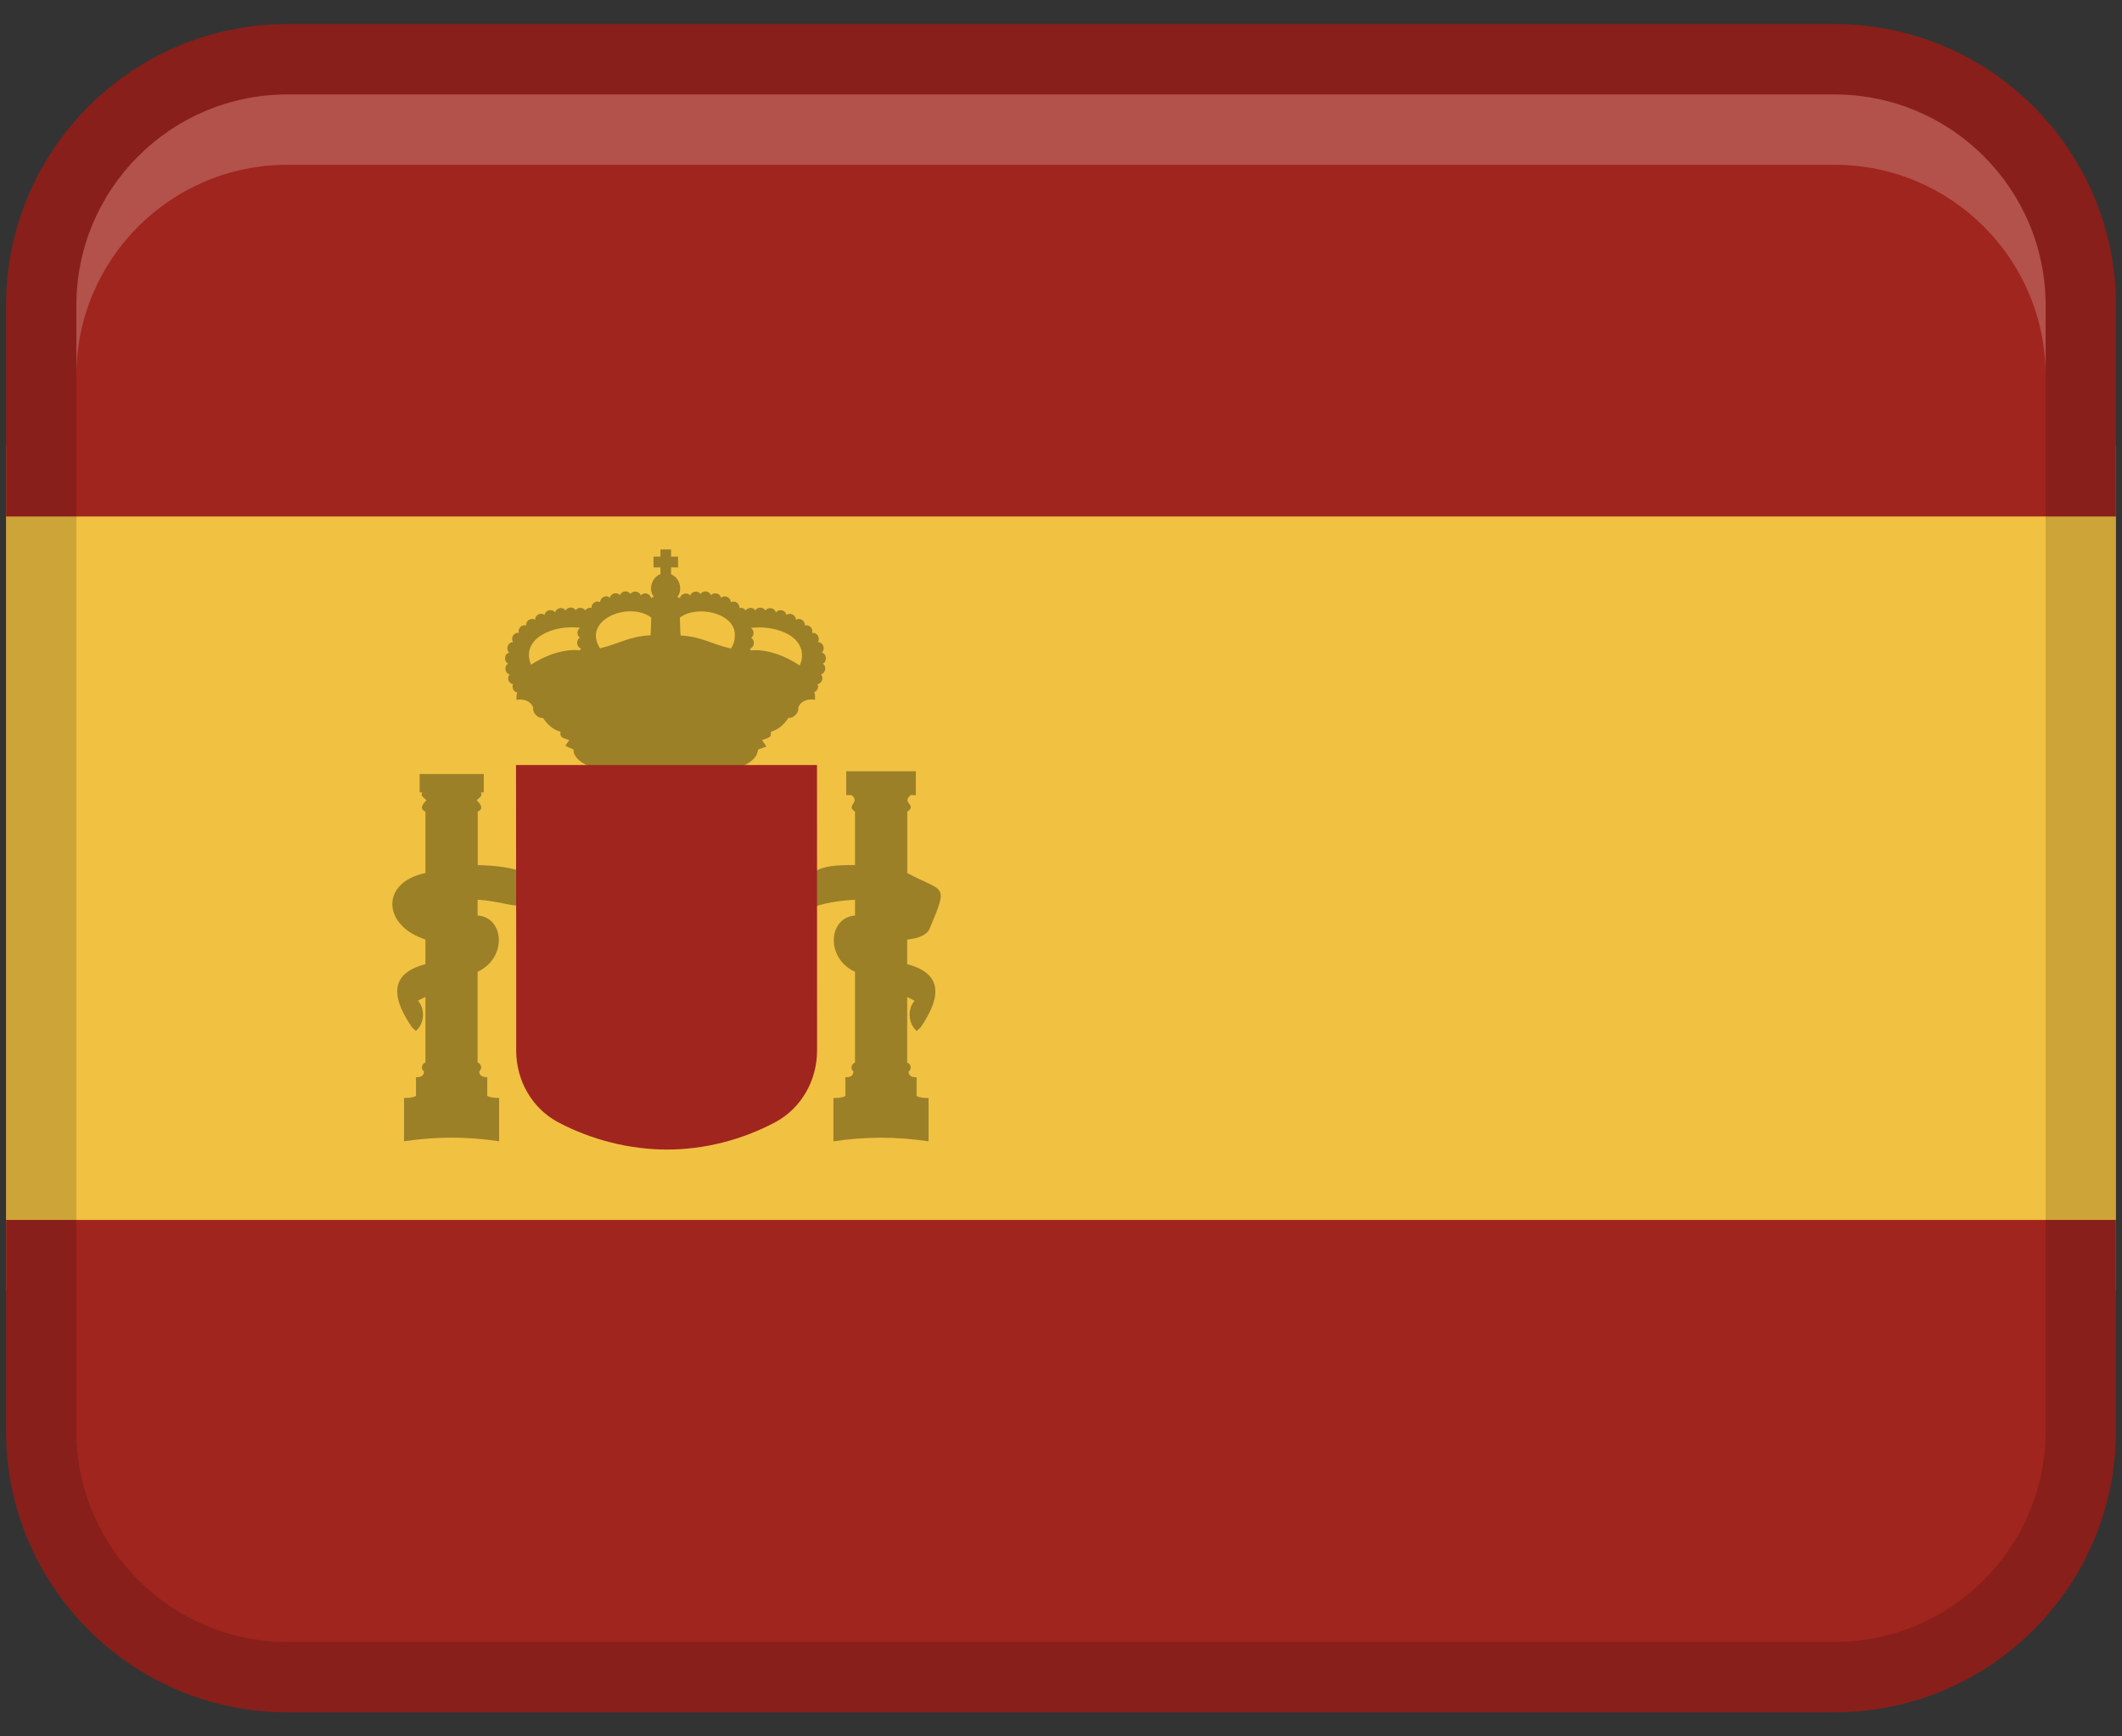
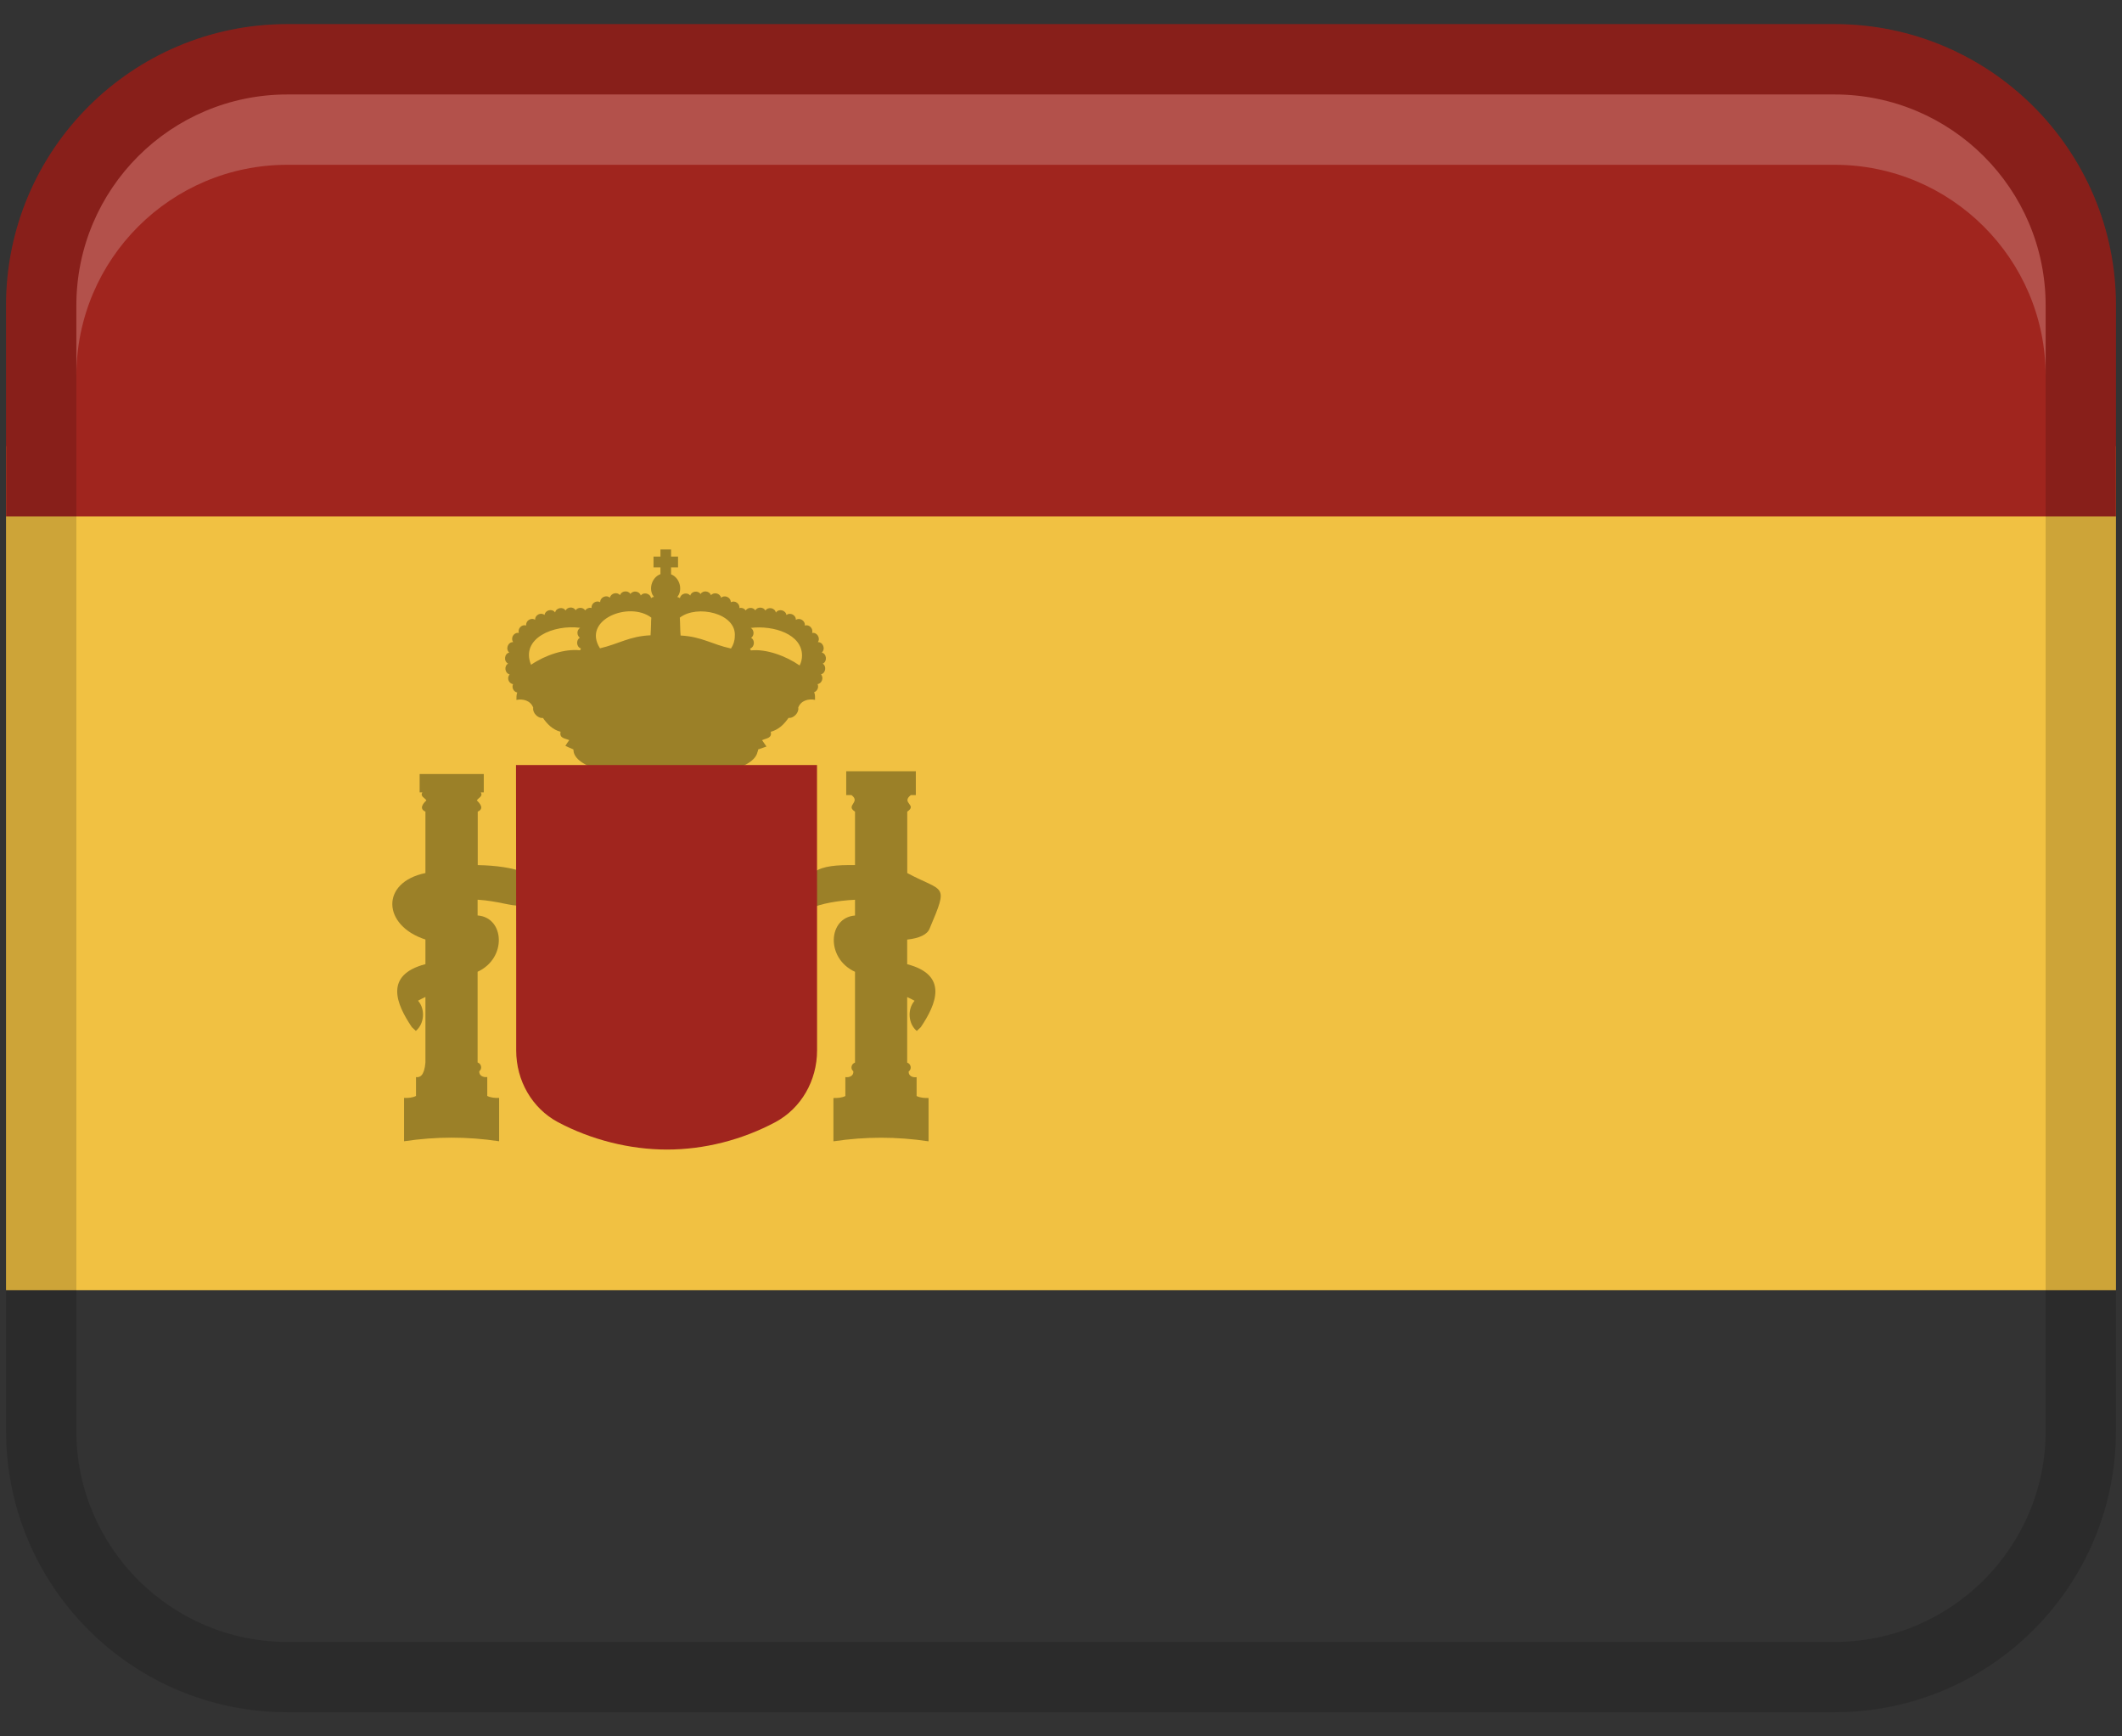
<svg xmlns="http://www.w3.org/2000/svg" width="66" height="54" viewBox="0 0 66 54" fill="none">
  <rect x="0" y="0" width="66" height="54" fill="#333333" stroke="none" />
  <path d="M0.188 13.875H65.812V40.125H0.188V13.875Z" fill="#F1C142" />
  <path d="M8.938 0.75H57.062C61.892 0.75 65.812 4.67 65.812 9.5V16.062H0.188V9.5C0.188 4.67 4.107 0.75 8.938 0.75Z" fill="#A0251E" />
-   <path d="M57.062 53.25L8.938 53.25C4.107 53.25 0.188 49.33 0.188 44.5V37.938L65.812 37.938V44.5C65.812 49.33 61.892 53.25 57.062 53.25Z" fill="#A0251E" />
  <path opacity="0.15" d="M57.062 0.75H8.938C4.105 0.75 0.188 4.668 0.188 9.5V44.5C0.188 49.332 4.105 53.25 8.938 53.25H57.062C61.895 53.25 65.812 49.332 65.812 44.5V9.5C65.812 4.668 61.895 0.75 57.062 0.75ZM63.625 44.5C63.625 48.118 60.681 51.062 57.062 51.062H8.938C5.319 51.062 2.375 48.118 2.375 44.5V9.5C2.375 5.882 5.319 2.938 8.938 2.938H57.062C60.681 2.938 63.625 5.882 63.625 9.5V44.5Z" fill="black" />
  <path opacity="0.2" d="M57.062 2.938H8.938C5.313 2.938 2.375 5.875 2.375 9.5V11.688C2.375 8.063 5.313 5.125 8.938 5.125H57.062C60.687 5.125 63.625 8.063 63.625 11.688V9.5C63.625 5.875 60.687 2.938 57.062 2.938Z" fill="white" />
  <path d="M25.593 20.637C25.737 20.569 25.713 20.33 25.558 20.293C25.683 20.19 25.602 19.965 25.438 19.969C25.525 19.845 25.412 19.654 25.258 19.685C25.304 19.549 25.166 19.407 25.031 19.455C25.053 19.306 24.875 19.195 24.753 19.278C24.762 19.129 24.576 19.033 24.46 19.127C24.438 18.972 24.219 18.919 24.132 19.051C24.101 18.902 23.889 18.86 23.806 18.989C23.747 18.869 23.556 18.865 23.491 18.981C23.425 18.878 23.257 18.882 23.193 18.985C23.154 18.924 23.069 18.889 22.997 18.911C23.016 18.768 22.852 18.659 22.73 18.731C22.734 18.578 22.539 18.488 22.428 18.591C22.399 18.451 22.202 18.401 22.113 18.512C22.069 18.375 21.863 18.348 21.789 18.475C21.71 18.353 21.507 18.383 21.467 18.523C21.378 18.403 21.172 18.456 21.148 18.602C21.124 18.585 21.098 18.572 21.067 18.567C21.08 18.55 21.089 18.532 21.1 18.512H21.104C21.231 18.278 21.113 17.952 20.872 17.861V17.646H21.089V17.309H20.872V17.088H20.542V17.309H20.326V17.646H20.542V17.856C20.295 17.944 20.172 18.274 20.302 18.51H20.306C20.315 18.528 20.326 18.547 20.337 18.563C20.304 18.567 20.273 18.58 20.249 18.6C20.225 18.453 20.017 18.401 19.93 18.521C19.89 18.381 19.687 18.351 19.608 18.473C19.534 18.348 19.328 18.372 19.284 18.51C19.195 18.396 18.998 18.449 18.969 18.589C18.858 18.486 18.665 18.576 18.667 18.729C18.545 18.657 18.381 18.766 18.401 18.908C18.326 18.887 18.243 18.922 18.201 18.983C18.138 18.88 17.97 18.876 17.904 18.978C17.838 18.86 17.648 18.867 17.591 18.987C17.51 18.858 17.296 18.9 17.265 19.048C17.18 18.917 16.959 18.967 16.937 19.125C16.821 19.031 16.635 19.125 16.644 19.276C16.521 19.193 16.344 19.304 16.366 19.453C16.23 19.407 16.093 19.549 16.139 19.683C16.029 19.663 15.929 19.755 15.929 19.866C15.929 19.904 15.94 19.939 15.959 19.969C15.795 19.965 15.716 20.19 15.839 20.293C15.684 20.33 15.66 20.567 15.804 20.637C15.671 20.713 15.701 20.938 15.852 20.973C15.824 21.006 15.806 21.048 15.806 21.094C15.806 21.186 15.872 21.262 15.957 21.277C15.907 21.382 15.977 21.518 16.088 21.536C16.06 21.601 16.062 21.695 16.062 21.767C16.259 21.726 16.5 21.781 16.585 22.008C16.552 22.157 16.727 22.349 16.887 22.327C17.018 22.513 17.178 22.688 17.436 22.758C17.39 22.962 17.576 22.962 17.705 23.017C17.677 23.052 17.611 23.154 17.585 23.194C17.637 23.222 17.775 23.283 17.832 23.305C17.843 23.347 17.84 23.366 17.84 23.373C18.04 24.469 23.384 24.471 23.563 23.371V23.366C23.563 23.366 23.572 23.373 23.572 23.375C23.572 23.369 23.57 23.351 23.581 23.307L23.839 23.216L23.703 23.019C23.826 22.957 24.02 22.964 23.972 22.758C24.232 22.688 24.394 22.513 24.526 22.325C24.685 22.347 24.86 22.155 24.827 22.006C24.913 21.778 25.155 21.724 25.35 21.765C25.35 21.689 25.355 21.595 25.322 21.527C25.418 21.496 25.475 21.372 25.429 21.275C25.565 21.256 25.628 21.072 25.534 20.971C25.685 20.936 25.715 20.709 25.582 20.634L25.593 20.637ZM24.945 20.387C24.945 20.494 24.919 20.602 24.871 20.696C24.438 20.396 23.828 20.175 23.353 20.227C23.349 20.208 23.34 20.19 23.329 20.175C23.329 20.175 23.329 20.173 23.329 20.171C23.469 20.125 23.491 19.908 23.362 19.836C23.467 19.766 23.46 19.589 23.351 19.527C24.068 19.442 24.945 19.724 24.945 20.387ZM22.854 19.786C22.854 19.923 22.811 20.057 22.736 20.168C22.137 20.039 21.835 19.799 21.168 19.764C21.152 19.584 21.157 19.39 21.144 19.208C21.682 18.792 22.913 19.072 22.854 19.786ZM20.249 19.427C20.245 19.536 20.242 19.65 20.234 19.757C19.573 19.786 19.252 20.024 18.661 20.162C18.092 19.274 19.569 18.683 20.258 19.208C20.253 19.28 20.247 19.352 20.249 19.427ZM17.961 19.683C17.961 19.744 17.991 19.799 18.035 19.834C17.908 19.906 17.928 20.122 18.068 20.166C18.068 20.166 18.068 20.168 18.068 20.171C18.057 20.186 18.05 20.203 18.044 20.223C17.565 20.171 16.961 20.37 16.517 20.674C16.178 19.849 17.224 19.414 18.044 19.525C17.994 19.558 17.959 19.615 17.959 19.683H17.961ZM17.856 23.364V23.369C17.856 23.369 17.852 23.369 17.849 23.373C17.849 23.371 17.854 23.364 17.856 23.364Z" fill="#9B8028" />
  <path d="M28.916 28.872C29.518 27.451 29.356 27.761 28.218 27.151V25.241C28.544 25.025 28.013 24.977 28.328 24.727H28.485V23.986H26.32V24.727H26.484C26.781 24.95 26.285 25.047 26.593 25.241V26.904C25.447 26.888 24.907 27.048 25.108 28.164H25.193L25.228 28.242C25.534 28.105 26.042 28.008 26.593 27.982V28.472C25.753 28.536 25.674 29.802 26.593 30.222V33.046C26.477 33.083 26.442 33.241 26.541 33.315C26.556 33.458 26.414 33.517 26.293 33.497C26.293 33.554 26.293 34.015 26.293 34.085C26.197 34.138 26.046 34.151 25.922 34.147V34.383V34.617V34.851V35.087V35.494C26.925 35.345 27.879 35.345 28.881 35.494V34.147C28.756 34.151 28.61 34.138 28.509 34.085C28.509 34.013 28.509 33.558 28.509 33.499C28.391 33.517 28.251 33.462 28.262 33.322C28.367 33.25 28.337 33.086 28.216 33.046V31.008C28.299 31.045 28.376 31.084 28.446 31.123C28.216 31.384 28.245 31.837 28.514 32.062L28.638 31.946C29.124 31.226 29.505 30.321 28.216 29.986V29.22C28.603 29.179 28.848 29.058 28.914 28.875L28.916 28.872Z" fill="#9B8028" />
-   <path d="M16.288 27.127C15.953 26.991 15.435 26.913 14.859 26.904V25.241C15.065 25.151 14.934 24.99 14.831 24.893C14.875 24.81 15.032 24.769 14.953 24.642H15.047V24.071H13.052V24.642H13.138C13.057 24.771 13.223 24.812 13.262 24.893C13.16 24.985 13.026 25.151 13.232 25.241V27.151C11.823 27.442 11.895 28.787 13.232 29.218V29.984C11.941 30.321 12.324 31.224 12.81 31.944L12.934 32.06C13.203 31.834 13.232 31.381 13.002 31.121C13.072 31.082 13.149 31.043 13.232 31.005V33.044C13.111 33.083 13.081 33.248 13.186 33.32C13.197 33.46 13.057 33.514 12.939 33.497C12.939 33.554 12.939 34.013 12.939 34.083C12.84 34.136 12.691 34.151 12.567 34.144V35.022V35.492C13.571 35.343 14.525 35.343 15.524 35.492V35.085V34.849V34.615V34.381V34.144C15.402 34.149 15.253 34.136 15.155 34.083C15.155 34.011 15.155 33.556 15.155 33.495C15.034 33.512 14.894 33.455 14.907 33.313C15.006 33.239 14.973 33.079 14.855 33.042V30.22C15.776 29.8 15.693 28.531 14.855 28.47V27.98C16.113 28.056 16.596 28.667 16.283 27.122L16.288 27.127Z" fill="#9B8028" />
+   <path d="M16.288 27.127C15.953 26.991 15.435 26.913 14.859 26.904V25.241C15.065 25.151 14.934 24.99 14.831 24.893C14.875 24.81 15.032 24.769 14.953 24.642H15.047V24.071H13.052V24.642H13.138C13.057 24.771 13.223 24.812 13.262 24.893C13.16 24.985 13.026 25.151 13.232 25.241V27.151C11.823 27.442 11.895 28.787 13.232 29.218V29.984C11.941 30.321 12.324 31.224 12.81 31.944L12.934 32.06C13.203 31.834 13.232 31.381 13.002 31.121C13.072 31.082 13.149 31.043 13.232 31.005V33.044C13.197 33.46 13.057 33.514 12.939 33.497C12.939 33.554 12.939 34.013 12.939 34.083C12.84 34.136 12.691 34.151 12.567 34.144V35.022V35.492C13.571 35.343 14.525 35.343 15.524 35.492V35.085V34.849V34.615V34.381V34.144C15.402 34.149 15.253 34.136 15.155 34.083C15.155 34.011 15.155 33.556 15.155 33.495C15.034 33.512 14.894 33.455 14.907 33.313C15.006 33.239 14.973 33.079 14.855 33.042V30.22C15.776 29.8 15.693 28.531 14.855 28.47V27.98C16.113 28.056 16.596 28.667 16.283 27.122L16.288 27.127Z" fill="#9B8028" />
  <path d="M25.411 23.791H16.049L16.055 29.417V32.666C16.055 33.611 16.55 34.464 17.348 34.895C18.383 35.446 19.588 35.75 20.743 35.75C21.898 35.75 23.071 35.455 24.121 34.895C24.917 34.464 25.413 33.611 25.413 32.666L25.411 23.791Z" fill="#A0251E" />
</svg>